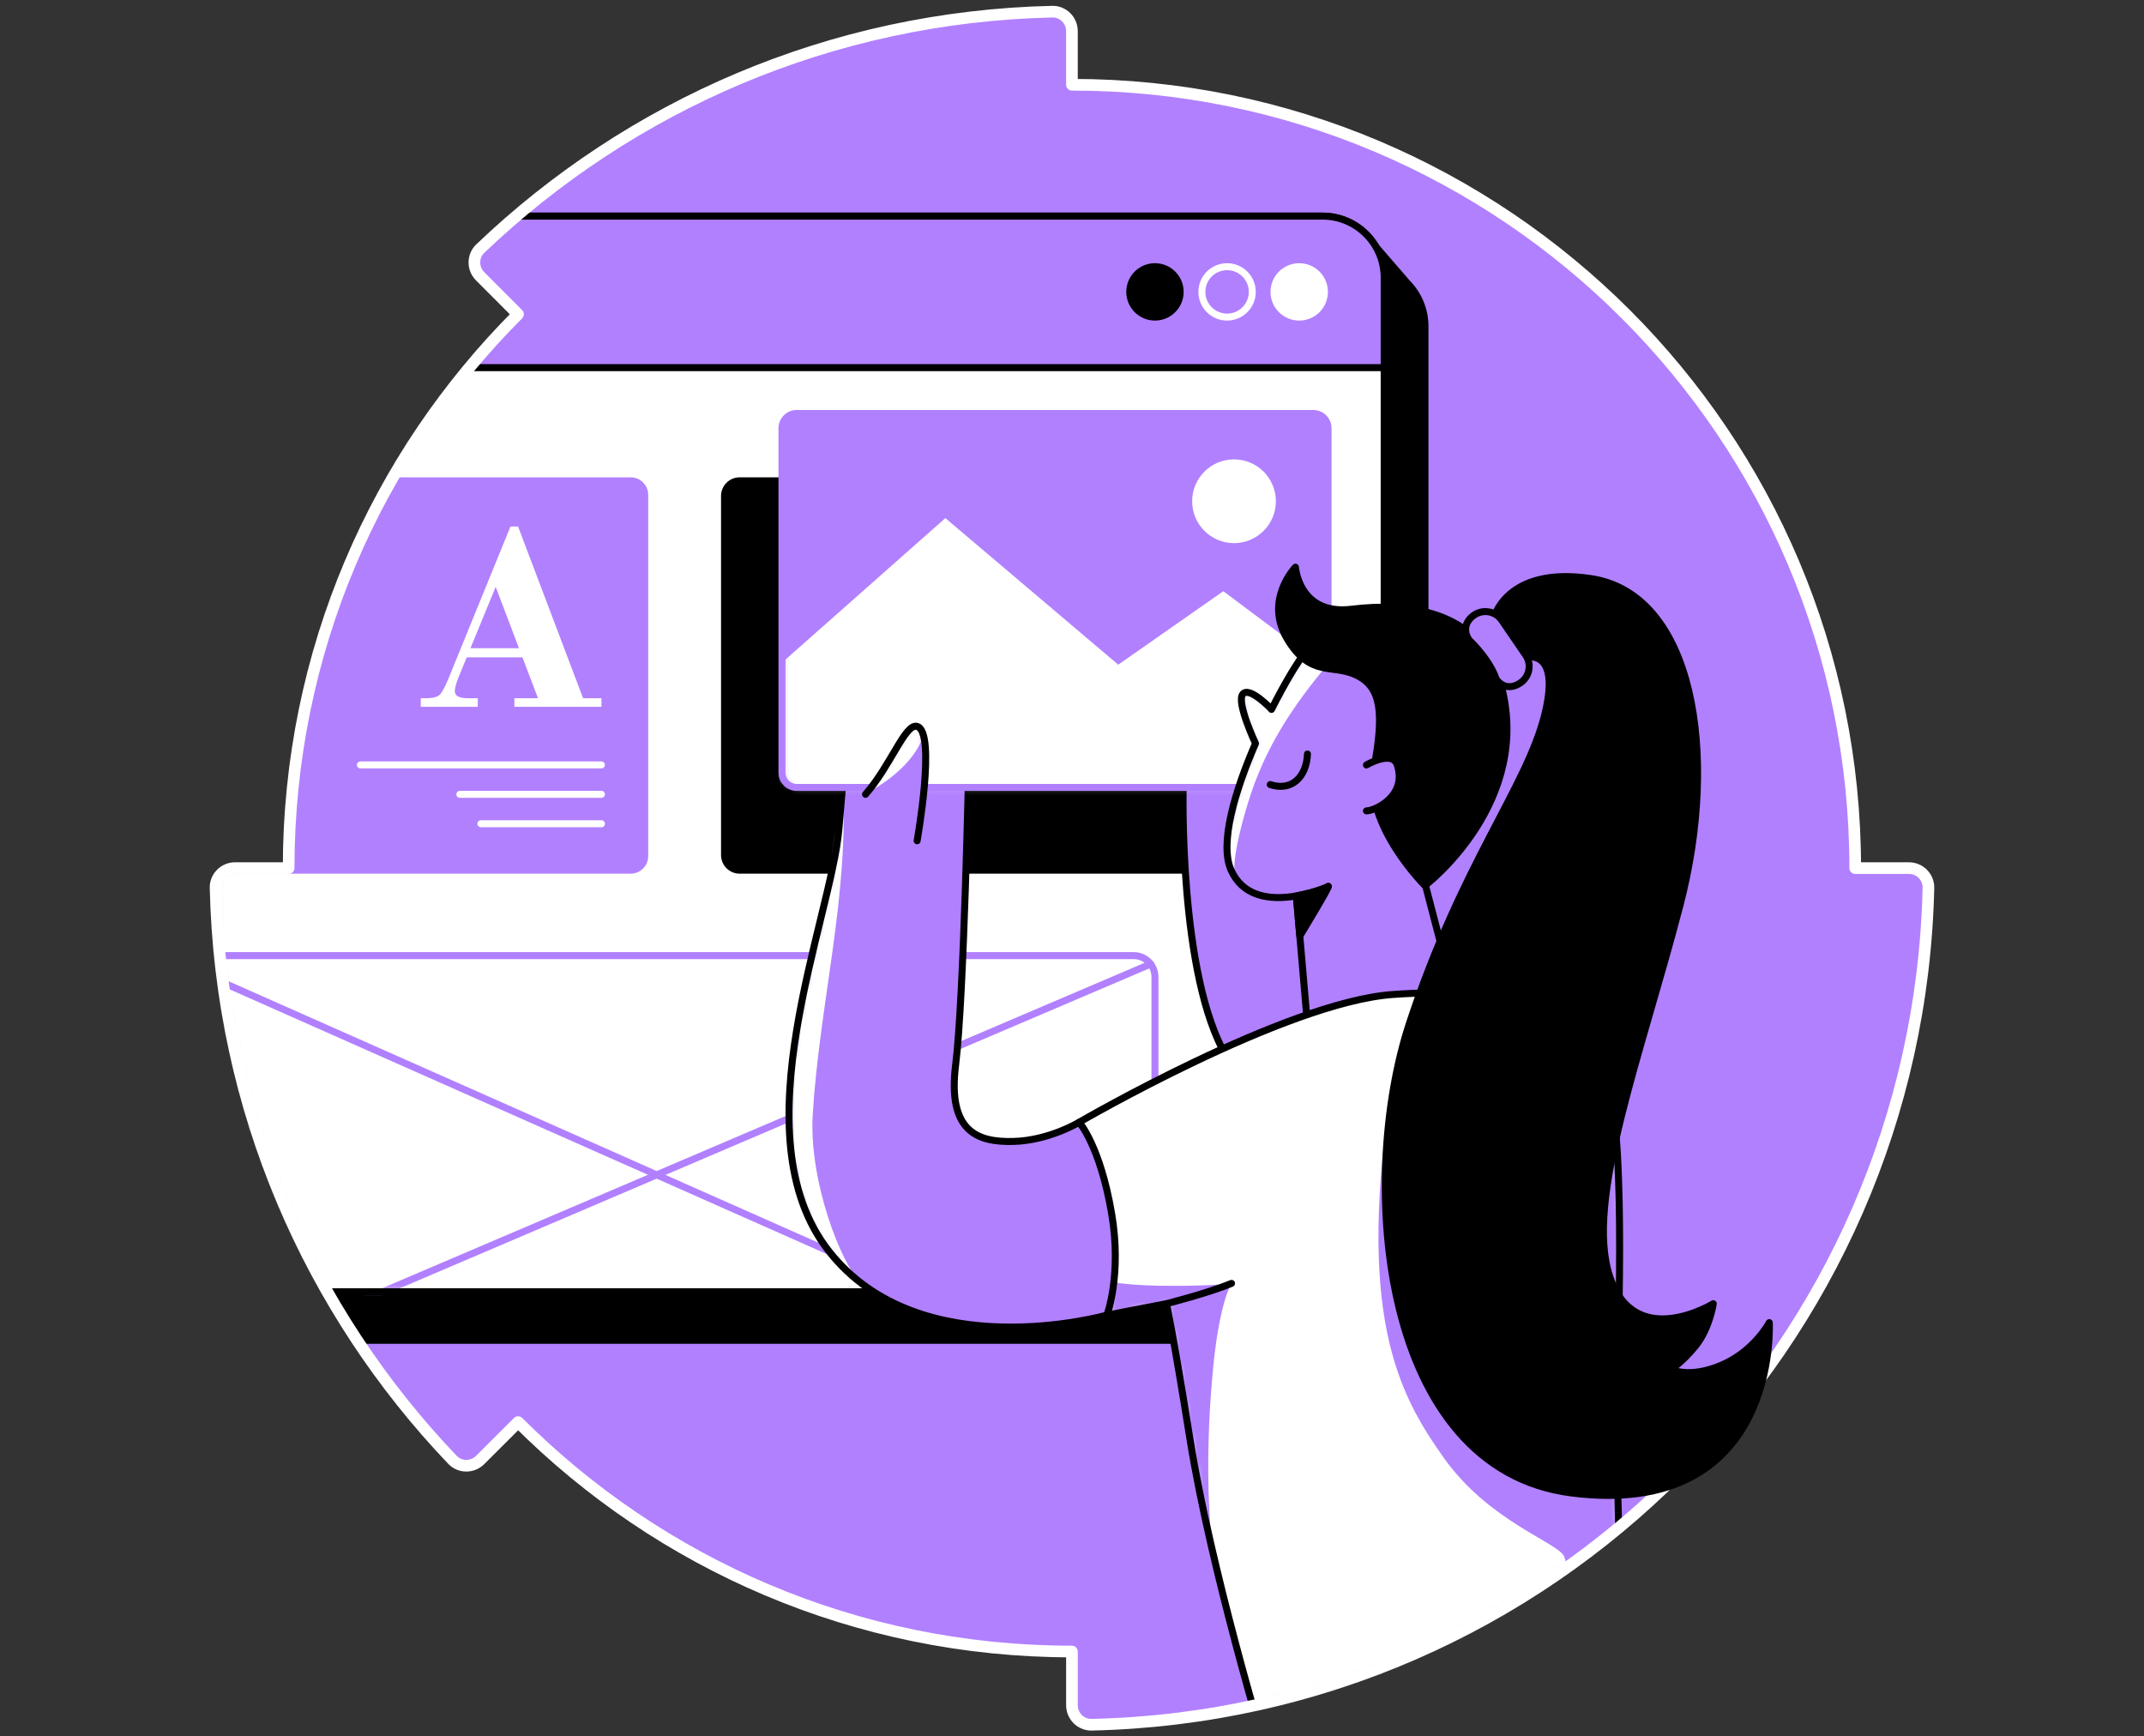
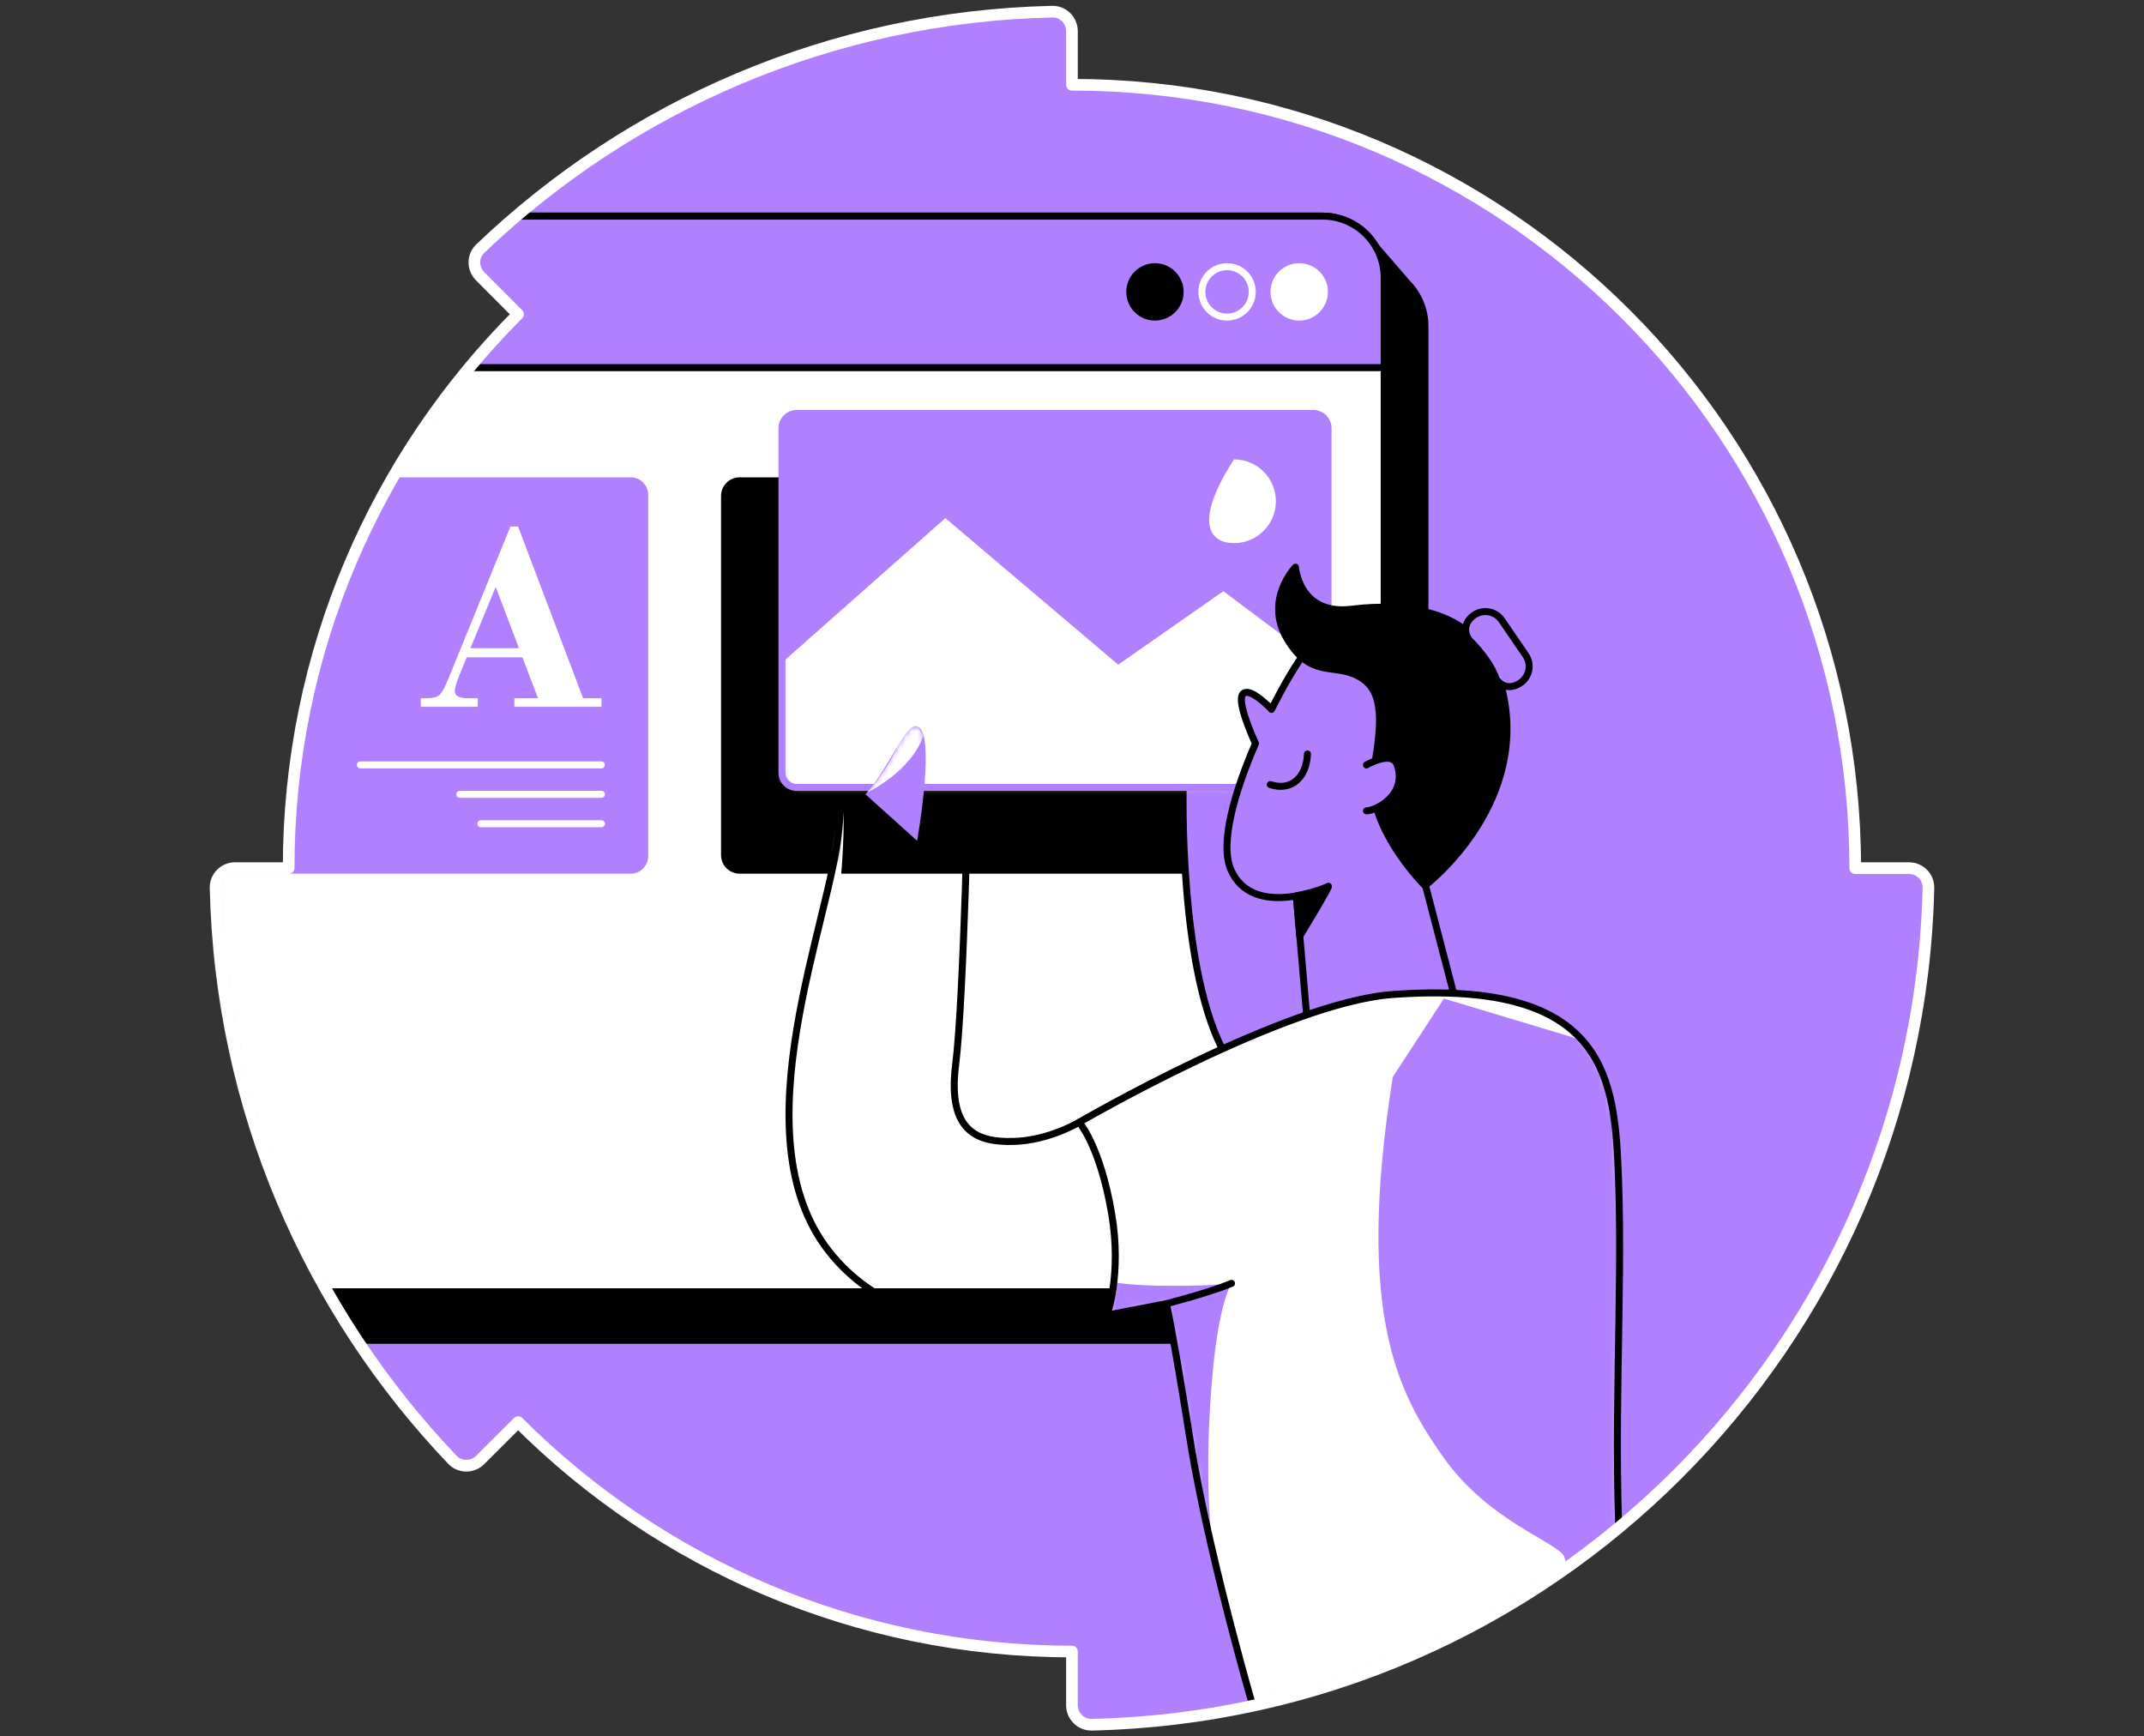
<svg xmlns="http://www.w3.org/2000/svg" width="368" height="298" viewBox="0 0 368 298" fill="none">
  <rect x="0" y="0" width="368" height="298" fill="#333333" stroke="none" />
  <path d="M88.938 244.066C113.265 268.393 146.872 283.433 183.991 283.433V292.657C183.991 294.513 185.518 296.04 187.374 295.999C265.882 294.228 329.225 230.9 330.999 152.374C331.044 150.514 329.517 148.987 327.657 148.987H318.433C318.433 74.738 258.24 14.545 183.991 14.545V5.347C183.991 3.483 182.468 1.957 180.608 2.001C142.568 2.862 108.085 18.172 82.439 42.662C81.093 43.941 81.093 46.096 82.405 47.409L88.912 53.931C64.593 78.258 49.545 111.864 49.545 148.983H40.343C38.487 148.983 36.957 150.51 37.001 152.37C37.859 190.406 53.176 224.893 77.662 250.536C78.941 251.882 81.093 251.882 82.409 250.569L88.931 244.062L88.938 244.066Z" fill="#B180FF" />
  <mask id="mask0_7086_618" style="mask-type:luminance" maskUnits="userSpaceOnUse" x="37" y="2" width="295" height="294">
    <path d="M88.938 244.066C113.265 268.393 146.872 283.433 183.991 283.433V292.657C183.991 294.513 185.518 296.04 187.374 295.999C265.882 294.228 329.225 230.9 330.999 152.374C331.044 150.514 329.517 148.987 327.657 148.987H318.433C318.433 74.738 258.24 14.545 183.991 14.545V5.347C183.991 3.483 182.468 1.957 180.608 2.001C142.568 2.862 108.085 18.172 82.439 42.662C81.093 43.941 81.093 46.096 82.405 47.409L88.912 53.931C64.593 78.258 49.545 111.864 49.545 148.983H40.343C38.487 148.983 36.957 150.51 37.001 152.37C37.859 190.406 53.176 224.893 77.662 250.536C78.941 251.882 81.093 251.882 82.409 250.569L88.931 244.062L88.938 244.066Z" fill="white" />
  </mask>
  <g mask="url(#mask0_7086_618)">
    <path d="M244.583 55.993V219.45C244.583 225.288 239.847 230.028 234.005 230.028H51.313C45.475 230.028 40.735 225.292 40.735 219.45V149.198L45.874 147.778C45.874 147.778 46.233 121.1 51.642 100.902C57.05 80.712 82.649 61.24 82.649 61.24C82.649 61.24 73.048 54.955 76.072 45.42H229.909L233.606 39.404L241.507 48.536H241.503C243.404 50.448 244.583 53.08 244.583 55.993Z" fill="black" stroke="black" stroke-width="1.2" stroke-linecap="round" stroke-linejoin="round" />
    <path d="M237.584 47.66V211.121C237.584 216.959 232.848 221.698 227.007 221.698H44.314C38.476 221.698 33.736 216.962 33.736 211.121L33.721 148.178L45.863 144.817C45.863 144.817 46.236 121.096 51.645 100.903C56.063 84.421 73.935 68.416 80.346 63.096C81.788 61.894 82.653 61.24 82.653 61.24C82.653 61.24 67.195 51.125 81.688 37.09H227.003C232.841 37.09 237.58 41.823 237.58 47.66H237.584Z" fill="white" />
    <mask id="mask1_7086_618" style="mask-type:luminance" maskUnits="userSpaceOnUse" x="33" y="37" width="205" height="185">
-       <path d="M237.584 47.66V211.121C237.584 216.959 232.848 221.698 227.007 221.698H44.314C38.476 221.698 33.736 216.962 33.736 211.121L33.721 148.178L45.863 144.817C45.863 144.817 46.236 121.096 51.645 100.903C56.063 84.421 73.935 68.416 80.346 63.096C81.788 61.894 82.653 61.24 82.653 61.24C82.653 61.24 67.195 51.125 81.688 37.09H227.003C232.841 37.09 237.58 41.823 237.58 47.66H237.584Z" fill="white" />
-     </mask>
+       </mask>
    <g mask="url(#mask1_7086_618)">
      <path d="M194.598 164.005H34.727C32.718 164.005 31.089 165.633 31.089 167.643V234.283C31.089 236.292 32.718 237.921 34.727 237.921H194.598C196.607 237.921 198.236 236.292 198.236 234.283V167.643C198.236 165.633 196.607 164.005 194.598 164.005Z" stroke="#B180FF" stroke-width="1.2" stroke-linecap="round" stroke-linejoin="round" />
      <path d="M197.496 165.446L31.651 236.22" stroke="#B180FF" stroke-width="1.2" stroke-linecap="round" stroke-linejoin="round" />
      <path d="M31.089 165.446L194.598 237.925" stroke="#B180FF" stroke-width="1.2" stroke-linecap="round" stroke-linejoin="round" />
    </g>
    <path d="M237.584 47.66V211.121C237.584 216.959 232.848 221.698 227.007 221.698H44.314C38.476 221.698 33.736 216.962 33.736 211.121L33.721 148.178L45.863 144.817C45.863 144.817 46.236 121.096 51.645 100.903C56.063 84.421 73.935 68.416 80.346 63.096C81.788 61.894 82.653 61.24 82.653 61.24C82.653 61.24 67.195 51.125 81.688 37.09H227.003C232.841 37.09 237.58 41.823 237.58 47.66H237.584Z" stroke="black" stroke-width="1.2" stroke-linecap="round" stroke-linejoin="round" />
    <path d="M237.584 47.66V63.096H80.346C81.788 61.894 67.195 51.125 81.692 37.09H227.007C232.844 37.09 237.584 41.823 237.584 47.66Z" fill="#B180FF" stroke="black" stroke-width="1.2" stroke-linecap="round" stroke-linejoin="round" />
    <path d="M222.999 54.419C225.388 54.419 227.325 52.482 227.325 50.093C227.325 47.704 225.388 45.768 222.999 45.768C220.61 45.768 218.674 47.704 218.674 50.093C218.674 52.482 220.61 54.419 222.999 54.419Z" fill="white" stroke="white" stroke-width="1.2" stroke-linecap="round" stroke-linejoin="round" />
    <path d="M210.617 54.419C213.006 54.419 214.943 52.482 214.943 50.093C214.943 47.704 213.006 45.768 210.617 45.768C208.228 45.768 206.292 47.704 206.292 50.093C206.292 52.482 208.228 54.419 210.617 54.419Z" stroke="white" stroke-width="1.2" stroke-linecap="round" stroke-linejoin="round" />
    <path d="M198.239 54.419C200.628 54.419 202.565 52.482 202.565 50.093C202.565 47.704 200.628 45.768 198.239 45.768C195.85 45.768 193.914 47.704 193.914 50.093C193.914 52.482 195.85 54.419 198.239 54.419Z" fill="black" stroke="black" stroke-width="1.2" stroke-linecap="round" stroke-linejoin="round" />
    <path d="M216.071 82.517H126.959C125.524 82.517 124.36 83.68 124.36 85.116V146.743C124.36 148.179 125.524 149.342 126.959 149.342H216.071C217.506 149.342 218.67 148.179 218.67 146.743V85.116C218.67 83.68 217.506 82.517 216.071 82.517Z" fill="black" stroke="black" stroke-width="1.2" stroke-linecap="round" stroke-linejoin="round" />
    <path d="M203.086 134.953C203.086 134.953 202.236 167.61 210.595 181.433C218.951 195.257 236.619 181.433 236.619 181.433L223.812 132.173L203.086 134.953Z" fill="#B180FF" stroke="black" stroke-width="1.2" stroke-linecap="round" stroke-linejoin="round" />
-     <path d="M189.987 225.702C189.987 225.702 158.007 234.797 142.269 214.726C126.526 194.654 142.712 157.716 143.995 142.21C145.278 126.705 145.759 124.664 145.759 124.664L166.27 131.274C166.27 131.274 165.468 171.218 164.026 182.757C162.584 194.295 167.871 196.059 173.96 195.896C180.05 195.737 185.218 192.609 185.218 192.609C185.218 192.609 191.588 195.415 193.193 206.95C194.794 218.489 189.987 225.699 189.987 225.699V225.702Z" fill="#B180FF" />
    <mask id="mask2_7086_618" style="mask-type:luminance" maskUnits="userSpaceOnUse" x="135" y="124" width="59" height="104">
      <path d="M189.987 225.702C189.987 225.702 158.007 234.797 142.269 214.726C126.526 194.654 142.712 157.716 143.995 142.21C145.278 126.705 145.759 124.664 145.759 124.664L166.27 131.274C166.27 131.274 165.468 171.218 164.026 182.757C162.584 194.295 167.871 196.059 173.96 195.896C180.05 195.737 185.218 192.609 185.218 192.609C185.218 192.609 191.588 195.415 193.193 206.95C194.794 218.489 189.987 225.699 189.987 225.699V225.702Z" fill="white" />
    </mask>
    <g mask="url(#mask2_7086_618)">
      <path d="M144.665 134.461C145.748 153.852 140.705 171.939 139.503 191.167C138.782 202.695 144.395 216.822 147.6 220.038C150.805 223.255 134.217 214.481 135.658 189.241C137.1 164.001 141.818 155.989 142.661 147.815C143.504 139.641 144.665 134.457 144.665 134.457V134.461Z" fill="white" />
    </g>
    <path d="M189.987 225.702C189.987 225.702 158.007 234.797 142.269 214.726C126.526 194.654 142.712 157.716 143.995 142.21C145.278 126.705 145.759 124.664 145.759 124.664L166.27 131.274C166.27 131.274 165.468 171.218 164.026 182.757C162.584 194.295 167.871 196.059 173.96 195.896C180.05 195.737 185.218 192.609 185.218 192.609C185.218 192.609 191.588 195.415 193.193 206.95C194.794 218.489 189.987 225.699 189.987 225.699V225.702Z" stroke="black" stroke-width="1.2" stroke-linecap="round" stroke-linejoin="round" />
    <path d="M225.41 70.96H136.756C135.354 70.96 134.217 72.097 134.217 73.499V132.601C134.217 134.004 135.354 135.141 136.756 135.141H225.41C226.812 135.141 227.949 134.004 227.949 132.601V73.499C227.949 72.097 226.812 70.96 225.41 70.96Z" fill="#B180FF" />
    <mask id="mask3_7086_618" style="mask-type:luminance" maskUnits="userSpaceOnUse" x="134" y="70" width="94" height="66">
      <path d="M225.41 70.96H136.756C135.354 70.96 134.217 72.097 134.217 73.499V132.601C134.217 134.004 135.354 135.141 136.756 135.141H225.41C226.812 135.141 227.949 134.004 227.949 132.601V73.499C227.949 72.097 226.812 70.96 225.41 70.96Z" fill="white" />
    </mask>
    <g mask="url(#mask3_7086_618)">
      <path d="M133.688 114.197L162.263 88.916L191.936 114.072L209.974 101.461L228.478 115.303L228.567 137.315L133.688 137.774V114.197Z" fill="white" />
-       <path d="M211.808 93.213C215.777 93.213 218.995 89.995 218.995 86.026C218.995 82.056 215.777 78.838 211.808 78.838C207.839 78.838 204.621 82.056 204.621 86.026C204.621 89.995 207.839 93.213 211.808 93.213Z" fill="white" />
+       <path d="M211.808 93.213C215.777 93.213 218.995 89.995 218.995 86.026C218.995 82.056 215.777 78.838 211.808 78.838C204.621 89.995 207.839 93.213 211.808 93.213Z" fill="white" />
    </g>
    <path d="M225.41 70.96H136.756C135.354 70.96 134.217 72.097 134.217 73.499V132.601C134.217 134.004 135.354 135.141 136.756 135.141H225.41C226.812 135.141 227.949 134.004 227.949 132.601V73.499C227.949 72.097 226.812 70.96 225.41 70.96Z" stroke="#B180FF" stroke-width="1.2" stroke-linecap="round" stroke-linejoin="round" />
    <path d="M108.248 82.517H32.017C30.686 82.517 29.607 83.596 29.607 84.927V146.932C29.607 148.263 30.686 149.342 32.017 149.342H108.248C109.579 149.342 110.659 148.263 110.659 146.932V84.927C110.659 83.596 109.579 82.517 108.248 82.517Z" fill="#B180FF" stroke="#B180FF" stroke-width="1.2" stroke-linecap="round" stroke-linejoin="round" />
    <path d="M89.674 112.811H80.109L78.826 115.928C78.316 117.166 78.065 118.065 78.065 118.627C78.065 119.429 78.819 119.832 80.331 119.832H82.01V121.303H72.223V119.832H73.107C74.268 119.832 75.055 119.636 75.462 119.24C75.869 118.845 76.368 117.931 76.959 116.497L87.615 90.362H88.923L100.085 119.832H103.235V121.303H88.284V119.832H92.343L89.674 112.811ZM80.749 111.247H89.079L85.078 100.714L80.753 111.247H80.749Z" fill="white" />
    <path d="M103.231 131.274H61.86" stroke="white" stroke-width="1.2" stroke-linecap="round" stroke-linejoin="round" />
    <path d="M103.231 136.321H78.93" stroke="white" stroke-width="1.2" stroke-linecap="round" stroke-linejoin="round" />
    <path d="M222.356 151.985L224.415 175.865L249.441 170.257L240.165 134.646" fill="#B180FF" />
    <path d="M222.356 151.985L224.415 175.865L249.441 170.257L240.165 134.646" stroke="black" stroke-width="1.2" stroke-linecap="round" stroke-linejoin="round" />
    <path d="M103.231 141.371H82.546" stroke="white" stroke-width="1.2" stroke-linecap="round" stroke-linejoin="round" />
    <path d="M236.139 137.722L242.871 120.416C237.824 114.892 231.547 112.083 224.038 111.979C222.829 113.41 220.566 117.125 218.237 121.747L218.248 121.725C218.248 121.725 214.429 117.687 213.305 119.133C212.185 120.575 215.498 127.588 215.498 127.588C211.97 135.718 209.261 144.783 211.305 149.338C215.15 157.912 227.953 152.144 227.953 152.144" fill="#B180FF" />
    <mask id="mask4_7086_618" style="mask-type:luminance" maskUnits="userSpaceOnUse" x="210" y="111" width="33" height="44">
-       <path d="M236.139 137.722L242.871 120.416C237.824 114.892 231.547 112.083 224.038 111.979C222.829 113.41 220.566 117.125 218.237 121.747L218.248 121.725C218.248 121.725 214.429 117.687 213.305 119.133C212.185 120.575 215.498 127.588 215.498 127.588C211.97 135.718 209.261 144.783 211.305 149.338C215.15 157.912 227.953 152.144 227.953 152.144" fill="white" />
-     </mask>
+       </mask>
    <g mask="url(#mask4_7086_618)">
      <path d="M227.846 114.079C221.868 121.207 217.036 128.428 214.174 137.888C211.601 146.399 211.49 150.159 212.329 151.065C213.168 151.971 208.24 148.799 211.763 137.966L215.287 127.134C215.287 127.134 210.78 120.294 213.305 119.133C215.83 117.972 218.248 121.725 218.248 121.725L223.432 112.77L227.85 114.079H227.846Z" fill="white" />
    </g>
    <path d="M236.139 137.722L242.871 120.416C237.824 114.892 231.547 112.083 224.038 111.979C222.829 113.41 220.566 117.125 218.237 121.747L218.248 121.725C218.248 121.725 214.429 117.687 213.305 119.133C212.185 120.575 215.498 127.588 215.498 127.588C211.97 135.718 209.261 144.783 211.305 149.338C215.15 157.912 227.953 152.144 227.953 152.144" stroke="black" stroke-width="1.2" stroke-linecap="round" stroke-linejoin="round" />
    <path d="M224.415 129.396C224.256 133.404 221.635 135.851 218.03 134.65Z" fill="#B180FF" />
    <path d="M224.415 129.396C224.256 133.404 221.635 135.851 218.03 134.65" stroke="black" stroke-width="1.2" stroke-linecap="round" stroke-linejoin="round" />
    <path d="M244.583 151.985C244.583 151.985 234.053 141.571 235.817 131.954C237.58 122.338 237.1 118.013 232.933 115.927C228.767 113.846 224.999 116.404 220.955 109.676C216.91 102.947 222.356 97.338 222.356 97.338C222.356 97.338 222.936 105.672 232.02 104.551C241.104 103.431 253.785 104.444 257.452 116.892C263.542 137.567 244.583 151.989 244.583 151.989V151.985Z" fill="black" stroke="black" stroke-width="1.2" stroke-linecap="round" stroke-linejoin="round" />
    <path d="M234.538 131.282C234.538 131.282 238.967 128.686 239.825 131.282C241.588 136.602 235.98 139.164 234.538 139.164" fill="#B180FF" />
    <path d="M234.538 131.282C234.538 131.282 238.967 128.686 239.825 131.282C241.588 136.602 235.98 139.164 234.538 139.164" stroke="black" stroke-width="1.2" stroke-linecap="round" stroke-linejoin="round" />
    <path d="M223.103 160.644L222.507 153.757C222.507 153.757 227.169 152.888 227.946 152.145C228.722 151.401 223.099 160.644 223.099 160.644H223.103Z" fill="black" stroke="black" stroke-width="1.2" stroke-linecap="round" stroke-linejoin="round" />
    <path d="M185.218 192.609C185.218 192.609 220.666 171.991 239.063 170.674C276.208 168.013 277.18 185.415 277.809 202.466C278.559 222.789 276.703 246.369 278.252 270.567C279.802 294.764 217.235 300.38 217.235 300.38C217.235 300.38 207.797 269.24 204.255 247.016C201.245 228.12 200.21 223.739 200.21 223.739L189.995 225.702C189.995 225.702 192.601 218.781 190.797 208.233C188.793 196.536 185.226 192.609 185.226 192.609H185.218Z" fill="white" />
    <mask id="mask5_7086_618" style="mask-type:luminance" maskUnits="userSpaceOnUse" x="185" y="170" width="94" height="131">
      <path d="M185.218 192.609C185.218 192.609 220.666 171.991 239.063 170.674C276.208 168.013 277.18 185.415 277.809 202.466C278.559 222.789 276.703 246.369 278.252 270.567C279.802 294.764 217.235 300.38 217.235 300.38C217.235 300.38 207.797 269.24 204.255 247.016C201.245 228.12 200.21 223.739 200.21 223.739L189.995 225.702C189.995 225.702 192.601 218.781 190.797 208.233C188.793 196.536 185.226 192.609 185.226 192.609H185.218Z" fill="white" />
    </mask>
    <g mask="url(#mask5_7086_618)">
      <path d="M239.059 184.838C232.615 225.621 239.984 239.163 247.836 250.221C255.689 261.279 267.708 264.803 268.51 267.209C269.313 269.616 272.529 283.88 272.529 283.88C272.529 283.88 278.696 294.084 277.69 256.747C276.689 219.406 279.325 219.454 277.923 201.345C276.522 183.237 277.162 180.19 277.162 180.19L247.836 171.376L239.059 184.838Z" fill="#B180FF" />
      <path d="M191.174 220.042C191.174 220.042 193.833 220.677 201.223 220.677C208.614 220.677 211.379 220.256 211.379 220.256C211.379 220.256 209.372 223.243 208.255 234.438C206.333 253.73 208.196 266.566 208.196 266.566L200.502 224.042L189.984 225.705L191.174 220.042Z" fill="#B180FF" />
    </g>
    <path d="M185.218 192.609C185.218 192.609 220.666 171.991 239.063 170.674C276.208 168.013 277.18 185.415 277.809 202.466C278.559 222.789 276.703 246.369 278.252 270.567C279.802 294.764 217.235 300.38 217.235 300.38C217.235 300.38 207.797 269.24 204.255 247.016C201.245 228.12 200.21 223.739 200.21 223.739L189.995 225.702C189.995 225.702 192.601 218.781 190.797 208.233C188.793 196.536 185.226 192.609 185.226 192.609H185.218Z" stroke="black" stroke-width="1.2" stroke-linecap="round" stroke-linejoin="round" />
    <path d="M211.379 220.257C207.401 221.906 200.203 223.743 200.203 223.743" stroke="black" stroke-width="1.2" stroke-linecap="round" stroke-linejoin="round" />
    <path d="M148.561 136.321C152.968 131.274 155.382 124.076 157.416 124.664C160.74 125.625 157.416 144.295 157.416 144.295" fill="#B180FF" />
    <mask id="mask6_7086_618" style="mask-type:luminance" maskUnits="userSpaceOnUse" x="148" y="124" width="11" height="21">
      <path d="M148.561 136.321C152.968 131.274 155.382 124.076 157.416 124.664C160.74 125.625 157.416 144.295 157.416 144.295" fill="white" />
    </mask>
    <g mask="url(#mask6_7086_618)">
      <path d="M158.51 126.228C156.37 132.476 148.787 136.051 148.787 136.051C148.787 136.051 152.111 132.446 154.1 128.002C156.089 123.558 157.693 124.793 157.693 124.793L158.51 126.224V126.228Z" fill="white" />
    </g>
-     <path d="M148.561 136.321C152.968 131.274 155.382 124.076 157.416 124.664C160.74 125.625 157.416 144.295 157.416 144.295" stroke="black" stroke-width="1.2" stroke-linecap="round" stroke-linejoin="round" />
  </g>
  <path d="M88.938 244.066C113.265 268.393 146.872 283.433 183.991 283.433V292.657C183.991 294.513 185.518 296.04 187.374 295.999C265.882 294.228 329.225 230.9 330.999 152.374C331.044 150.514 329.517 148.987 327.657 148.987H318.433C318.433 74.738 258.24 14.545 183.991 14.545V5.347C183.991 3.483 182.468 1.957 180.608 2.001C142.568 2.862 108.085 18.172 82.439 42.662C81.093 43.941 81.093 46.096 82.405 47.409L88.912 53.931C64.593 78.258 49.545 111.864 49.545 148.983H40.343C38.487 148.983 36.957 150.51 37.001 152.37C37.859 190.406 53.176 224.893 77.662 250.536C78.941 251.882 81.093 251.882 82.409 250.569L88.931 244.062L88.938 244.066Z" stroke="white" stroke-width="2" stroke-linecap="round" stroke-linejoin="round" />
-   <path d="M256.347 106.208C256.347 106.208 258.391 97.113 273.043 99.291C290.693 101.916 295.115 129.352 288.386 155.254C281.654 181.156 271.96 206.071 276.286 219.051C280.611 232.032 294.072 223.739 294.072 223.739C294.072 223.739 293.433 228.028 291.026 230.989C288.623 233.954 286.778 234.997 286.778 234.997C286.778 234.997 289.902 236.679 295.511 234.276C301.119 231.873 303.685 226.985 303.685 226.985C303.685 226.985 305.5 260.803 269.701 256.218C237.011 252.033 232.933 203.002 241.906 175.651C250.879 148.3 262.126 134.975 265.168 122.545C267.989 111.018 261.778 112.829 261.778 112.829L256.347 106.208Z" fill="black" stroke="black" stroke-width="1.2" stroke-linecap="round" stroke-linejoin="round" />
  <path d="M261.874 112.441L257.763 106.441C256.698 104.888 254.58 104.492 253.027 105.557C251.474 106.622 251.101 108.286 252.166 109.838C254.236 111.846 256.173 114.497 256.772 116.489C257.837 118.042 259.438 118.242 260.987 117.177C262.54 116.112 262.935 113.994 261.871 112.441H261.874Z" fill="#B180FF" stroke="black" stroke-width="1.2" stroke-linecap="round" stroke-linejoin="round" />
</svg>